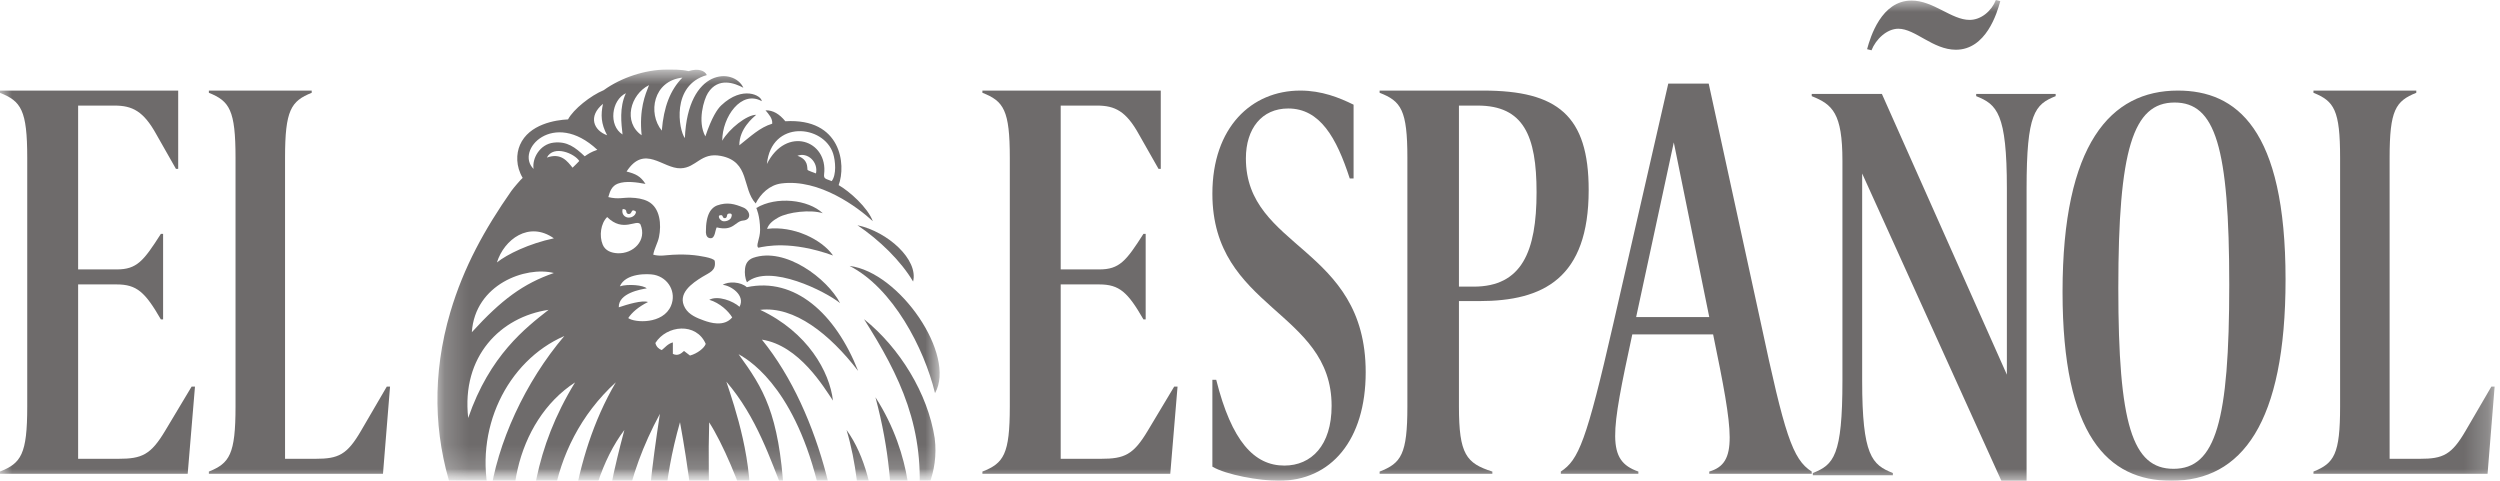
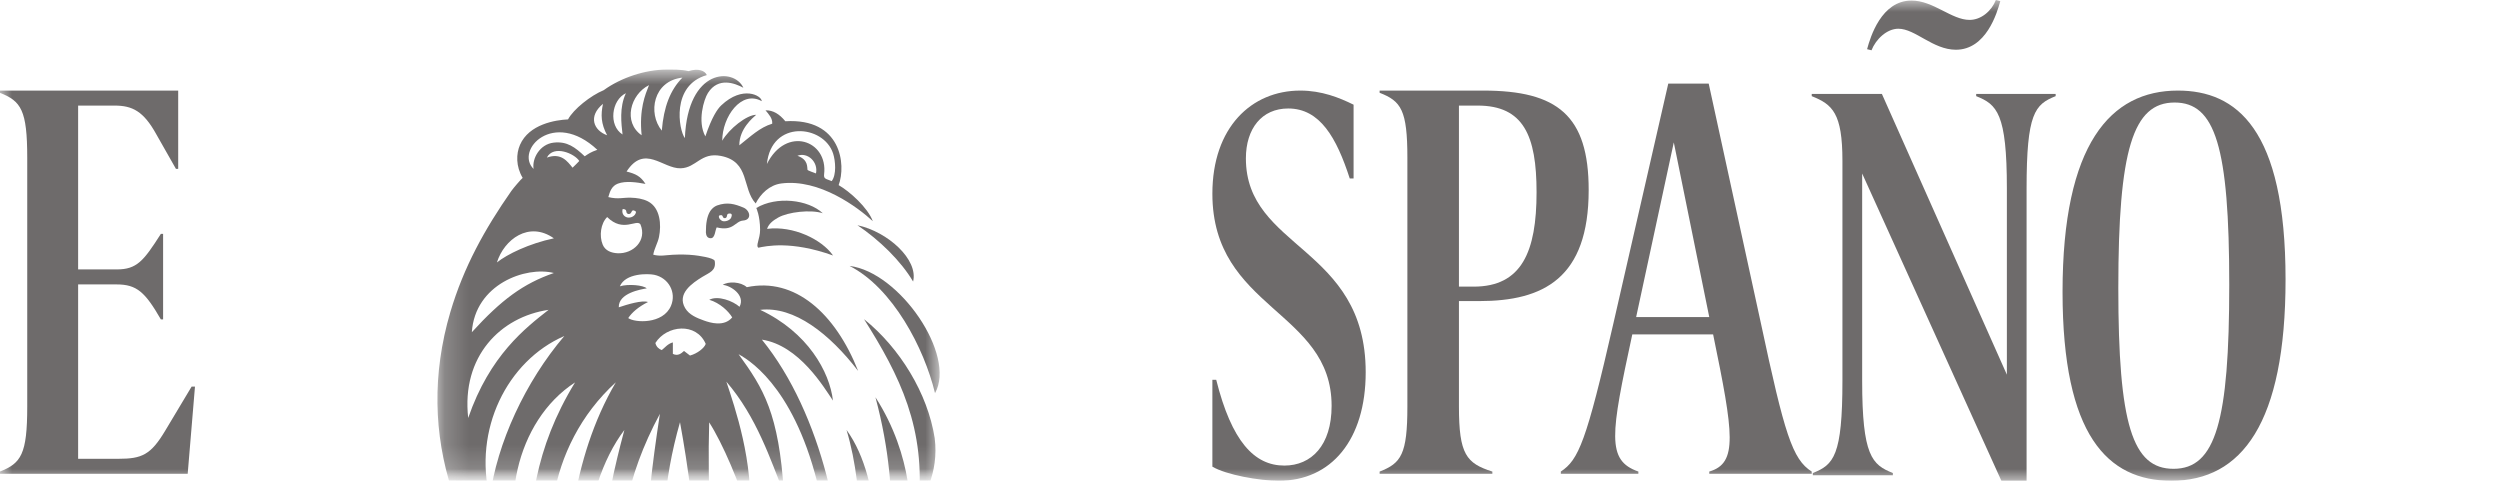
<svg xmlns="http://www.w3.org/2000/svg" width="104" height="20" viewBox="0 0 104 20" fill="none">
  <g clip-path="url(#clip0_2_1759)">
    <mask id="mask0_2_1759" style="mask-type:luminance" maskUnits="userSpaceOnUse" x="-1" y="0" width="105" height="20">
      <path d="M103.777 0H-0.007V20H103.777V0Z" fill="white" />
    </mask>
    <g mask="url(#mask0_2_1759)">
      <path fill-rule="evenodd" clip-rule="evenodd" d="M-0.007 19.71V19.618C0.877 19.271 1.133 18.902 1.133 16.915V6.564C1.133 4.577 0.877 4.207 -0.007 3.86V3.768H7.413V7.026H7.32L6.506 5.593C5.971 4.623 5.506 4.392 4.762 4.392H3.25V11.208H4.855C5.692 11.208 5.971 10.861 6.692 9.729H6.785V13.287H6.692C6.04 12.155 5.692 11.832 4.855 11.832H3.25V19.086H4.924C5.901 19.086 6.273 18.925 6.878 17.908L7.971 16.083H8.111L7.808 19.71H-0.007Z" fill="#6E6B6B" />
-       <path fill-rule="evenodd" clip-rule="evenodd" d="M8.689 19.71V19.618C9.549 19.271 9.798 18.902 9.798 16.914V6.564C9.798 4.577 9.549 4.207 8.689 3.86V3.768H12.967V3.86C12.107 4.207 11.858 4.577 11.858 6.564V19.086H13.125C14.076 19.086 14.438 18.925 15.026 17.908L16.09 16.083H16.226L15.932 19.71H8.689Z" fill="#6E6B6B" />
      <mask id="mask1_2_1759" style="mask-type:alpha" maskUnits="userSpaceOnUse" x="18" y="2" width="22" height="18">
        <path d="M18.197 2.895H39.091V19.82H18.197V2.895Z" fill="white" />
      </mask>
      <g mask="url(#mask1_2_1759)">
        <path fill-rule="evenodd" clip-rule="evenodd" d="M31.439 8.467C30.858 7.834 31.209 6.723 29.987 6.486C29.147 6.324 28.974 6.983 28.313 7.001C27.572 7.022 26.812 5.986 26.065 7.136C26.448 7.232 26.651 7.333 26.852 7.651C26.497 7.584 26.03 7.514 25.701 7.64C25.447 7.738 25.372 7.964 25.306 8.199C25.716 8.3 25.919 8.213 26.244 8.224C26.488 8.232 26.736 8.265 26.957 8.378C27.469 8.643 27.519 9.351 27.414 9.859C27.361 10.115 27.22 10.333 27.175 10.595C27.462 10.674 27.697 10.611 27.989 10.598C28.287 10.584 28.589 10.583 28.886 10.617C29.002 10.63 29.711 10.719 29.733 10.858C29.799 11.269 29.513 11.335 29.22 11.517C28.794 11.78 28.151 12.216 28.501 12.816C28.667 13.099 28.992 13.229 29.285 13.334C29.531 13.422 30.118 13.612 30.46 13.204C30.309 12.95 29.95 12.602 29.505 12.471C29.862 12.28 30.49 12.519 30.764 12.763C31.023 12.277 30.385 11.872 30.066 11.851C30.289 11.697 30.817 11.716 31.067 11.947C33.061 11.524 34.749 13.027 35.699 15.431C34.513 13.891 33.042 12.724 31.624 12.89C33.602 13.818 34.513 15.468 34.651 16.664C34.28 16.122 33.249 14.366 31.695 14.129C34.202 17.216 35.266 22.25 35.006 25.859C34.955 26.562 34.224 27.386 33.586 27.625C34.906 25.648 34.294 21.415 34.173 20.827C33.258 16.396 31.338 15.066 30.724 14.735C31.765 16.166 32.4 17.192 32.611 20.506C32.051 19.132 31.49 17.358 30.216 15.877C30.575 16.958 31.36 19.229 31.187 21.51C30.776 20.108 30.055 18.428 29.502 17.57C29.425 20.063 29.568 24.115 29.975 27.248C30.104 28.241 30.295 29.467 30.16 29.649C29.988 29.88 29.771 30.129 29.477 30.277C27.516 29.737 24.78 28.361 22.821 26.519C19.06 22.983 17.202 18.172 18.735 12.981C19.287 11.114 20.166 9.527 21.271 7.946C21.36 7.819 21.666 7.464 21.743 7.4C21.456 6.917 21.47 6.399 21.631 6.028C22.006 5.164 23.113 4.99 23.63 4.967C23.852 4.547 24.57 3.975 25.115 3.751C25.834 3.229 26.852 2.896 27.706 2.896C27.975 2.896 28.352 2.885 28.642 2.959C29.049 2.83 29.327 2.939 29.403 3.123C27.913 3.543 28.234 5.411 28.491 5.746C28.61 2.819 30.538 2.808 30.924 3.651C30.581 3.467 29.884 3.186 29.45 3.868C29.282 4.132 29.001 5.047 29.343 5.674C29.612 4.874 29.844 4.535 30.002 4.385C30.898 3.535 31.688 3.98 31.689 4.209C30.841 3.732 30.045 4.861 30.045 5.854C30.331 5.357 31.067 4.774 31.457 4.776C31.323 4.897 30.752 5.357 30.756 6.045C31.222 5.679 31.606 5.301 32.124 5.146C32.145 4.925 31.98 4.751 31.845 4.59C32.156 4.58 32.424 4.742 32.67 5.044C34.995 4.904 35.206 6.848 34.888 7.701C35.342 7.961 36.097 8.632 36.309 9.201C35.692 8.632 34.095 7.426 32.501 7.632C32.013 7.696 31.642 8.058 31.43 8.475L31.439 8.467ZM28.288 17.564C26.874 22.508 27.919 26.237 28.997 29.12C29.407 26.345 28.98 21.303 28.288 17.564ZM27.452 17.216C24.591 22.508 26.006 27.005 27.706 28.792C26.628 24.11 26.76 21.762 27.452 17.216ZM23.596 25.431C23.503 23.033 23.724 19.127 25.62 15.903C22.668 18.594 22.336 22.767 23.596 25.431ZM25.909 27.771C24.53 24.098 25.137 21.027 25.974 17.887C24.129 20.327 23.632 25.145 25.909 27.771ZM23.922 15.908C21.433 17.528 20.707 21.235 21.94 23.875C22.006 21.104 22.226 18.683 23.922 15.908ZM20.377 20.703C20.675 18.429 21.852 15.886 23.476 13.978C21.081 15.02 19.685 17.897 20.377 20.703ZM26.903 11.996C26.666 12.036 25.723 12.191 25.741 12.784C26.103 12.662 26.715 12.478 26.957 12.564C26.56 12.761 26.285 13.002 26.134 13.232C26.399 13.429 27.585 13.499 27.914 12.72C28.149 12.161 27.809 11.557 27.219 11.432C26.961 11.378 26.023 11.354 25.786 11.911C26.127 11.804 26.762 11.86 26.903 11.996ZM19.477 17.387C20.377 14.776 21.862 13.643 22.821 12.889C20.827 13.182 19.188 14.82 19.477 17.387ZM23.041 11.357C21.874 11.062 19.76 11.823 19.628 13.821C20.861 12.467 21.764 11.801 23.041 11.357ZM25.258 9.029C24.989 9.296 24.921 9.812 25.073 10.178C25.178 10.431 25.432 10.522 25.688 10.535C26.341 10.568 26.928 10.006 26.641 9.331C26.472 9.101 25.927 9.692 25.258 9.029ZM31.903 6.823C32.702 5.217 34.455 5.834 34.283 7.249C34.258 7.455 34.371 7.437 34.599 7.534C34.803 7.27 34.757 6.694 34.656 6.383C34.265 5.187 32.089 4.964 31.903 6.823ZM29.358 14.306C28.966 13.398 27.732 13.524 27.264 14.268C27.302 14.431 27.409 14.517 27.529 14.564C27.662 14.461 27.78 14.298 27.991 14.244V14.722C28.199 14.822 28.335 14.709 28.455 14.6C28.554 14.675 28.633 14.736 28.704 14.791C29.011 14.707 29.3 14.479 29.358 14.306ZM24.849 6.232C23.027 4.526 21.409 6.254 22.197 7.027C22.127 6.589 22.458 6.002 23.027 5.934C23.59 5.867 23.927 6.128 24.324 6.502C24.485 6.395 24.57 6.329 24.849 6.232ZM28.389 3.228C27.174 3.359 26.938 4.709 27.531 5.434C27.613 4.439 27.881 3.748 28.389 3.228ZM20.672 10.917C21.103 10.574 22.006 10.135 23.041 9.914C22.006 9.182 20.971 9.959 20.672 10.917ZM26.999 3.541C26.22 3.931 25.908 5.085 26.692 5.627C26.584 4.536 26.839 3.947 26.999 3.541ZM26.038 3.877C25.433 4.165 25.305 5.221 25.898 5.595C25.849 5.144 25.756 4.472 26.038 3.877ZM25.084 4.32C24.453 4.842 24.696 5.426 25.256 5.627C24.999 5.141 24.988 4.777 25.084 4.32ZM24.098 6.697C23.909 6.391 23.034 6.011 22.749 6.556C23.348 6.34 23.606 6.718 23.819 6.976C23.932 6.862 24.017 6.789 24.098 6.697ZM33.173 6.48C33.634 6.643 33.57 6.958 33.592 7.064C33.597 7.094 33.894 7.194 33.945 7.215C34.046 6.733 33.592 6.319 33.173 6.48ZM25.905 8.694C25.849 8.86 25.946 9.017 26.102 9.047C26.245 9.075 26.428 8.989 26.457 8.828C26.468 8.799 26.407 8.762 26.344 8.75C26.247 8.755 26.286 8.925 26.129 8.901C25.99 8.852 26.138 8.706 25.905 8.694Z" fill="#6E6B6B" />
        <path fill-rule="evenodd" clip-rule="evenodd" d="M38.883 18.226C39.074 19.684 38.376 20.773 38.2 21.053C38.538 17.837 37.429 15.626 35.943 13.277C37.429 14.467 38.596 16.369 38.883 18.226Z" fill="#6E6B6B" />
        <path fill-rule="evenodd" clip-rule="evenodd" d="M35.216 17.887C36.809 20.083 36.448 23.971 36.401 24.297C36.308 24.909 35.702 25.528 35.48 25.638C35.858 24.121 36.016 20.534 35.216 17.887Z" fill="#6E6B6B" />
        <path fill-rule="evenodd" clip-rule="evenodd" d="M31.462 8.652C32.298 8.152 33.619 8.3 34.228 8.871C33.731 8.709 32.781 8.817 32.37 9.052C32.178 9.162 31.984 9.296 31.91 9.521C32.989 9.381 34.183 9.952 34.655 10.629C32.893 9.997 31.849 10.244 31.549 10.304C31.424 10.229 31.622 9.936 31.62 9.556C31.617 8.977 31.462 8.652 31.462 8.652Z" fill="#6E6B6B" />
        <path fill-rule="evenodd" clip-rule="evenodd" d="M36.419 16.527C38 18.981 37.954 21.503 37.782 22.098C37.616 22.669 37.289 23.407 36.794 23.875C36.814 23.81 37.613 20.98 36.419 16.527Z" fill="#6E6B6B" />
        <path fill-rule="evenodd" clip-rule="evenodd" d="M35.341 11.062C37.426 11.32 39.788 14.775 38.897 16.354C38.445 14.481 37.139 11.98 35.341 11.062Z" fill="#6E6B6B" />
      </g>
-       <path fill-rule="evenodd" clip-rule="evenodd" d="M31.074 11.742C30.99 11.576 30.974 11.361 30.993 11.179C31.016 10.963 31.116 10.806 31.334 10.725C32.664 10.264 34.414 11.584 34.95 12.613C34.366 12.133 32.016 10.941 31.074 11.742Z" fill="#6E6B6B" />
      <path fill-rule="evenodd" clip-rule="evenodd" d="M29.567 9.91C29.413 9.911 29.374 9.788 29.365 9.67C29.358 8.871 29.608 8.638 29.826 8.548C30.262 8.394 30.565 8.486 30.926 8.635C31.204 8.751 31.291 9.145 30.914 9.175C30.574 9.202 30.519 9.635 29.816 9.459C29.747 9.57 29.753 9.91 29.567 9.91ZM29.914 8.969C29.87 9.068 29.997 9.185 30.076 9.201C30.197 9.226 30.383 9.155 30.42 9.044C30.446 8.97 30.48 8.858 30.312 8.886C30.201 8.906 30.287 9.047 30.161 9.077C30.008 9.078 30.127 8.889 29.914 8.969Z" fill="#6E6B6B" />
      <path fill-rule="evenodd" clip-rule="evenodd" d="M35.669 9.369C36.937 9.641 38.211 10.803 37.985 11.712C37.484 10.864 36.588 9.986 35.669 9.369Z" fill="#6E6B6B" />
-       <path fill-rule="evenodd" clip-rule="evenodd" d="M40.868 19.71V19.618C41.752 19.271 42.008 18.902 42.008 16.914V6.564C42.008 4.577 41.752 4.207 40.868 3.86V3.768H48.288V7.026H48.195L47.381 5.593C46.846 4.623 46.38 4.392 45.636 4.392H44.125V11.208H45.729C46.567 11.208 46.846 10.861 47.567 9.729H47.66V13.287H47.567C46.916 12.155 46.567 11.832 45.729 11.832H44.125V19.086H45.799C46.776 19.086 47.148 18.925 47.753 17.908L48.846 16.083H48.986L48.683 19.71H40.868Z" fill="#6E6B6B" />
      <path fill-rule="evenodd" clip-rule="evenodd" d="M50.435 15.801H50.595C51.235 18.352 52.172 19.368 53.429 19.368C54.549 19.368 55.395 18.533 55.395 16.885C55.395 12.911 50.435 12.866 50.435 8.057C50.435 5.303 52.058 3.768 54.092 3.768C54.984 3.768 55.715 4.062 56.309 4.355V7.425H56.15C55.601 5.732 54.915 4.513 53.589 4.513C52.492 4.513 51.829 5.348 51.829 6.59C51.829 10.36 56.813 10.247 56.813 15.485C56.813 18.307 55.372 20 53.201 20C52.378 20 51.007 19.752 50.435 19.413V15.801Z" fill="#6E6B6B" />
      <path fill-rule="evenodd" clip-rule="evenodd" d="M61.304 11.924C63.307 11.924 63.921 10.468 63.921 7.996C63.921 5.64 63.378 4.392 61.469 4.392H60.692V11.924H61.304ZM57.392 19.71V19.618C58.287 19.271 58.547 18.902 58.547 16.914V6.564C58.547 4.577 58.287 4.207 57.392 3.86V3.768H61.705C64.793 3.768 66.089 4.808 66.089 7.904C66.089 11.577 64.204 12.525 61.54 12.525H60.692V16.914C60.692 18.902 60.998 19.271 62.082 19.618V19.71H57.392Z" fill="#6E6B6B" />
      <path fill-rule="evenodd" clip-rule="evenodd" d="M69.63 5.924L68.064 13.189H71.105L69.63 5.924ZM71.105 19.71V19.617C72.303 19.268 72.119 18.057 71.266 13.912H67.903C67.004 18.08 66.82 19.151 68.156 19.617V19.71H64.931V19.617C65.668 19.128 65.991 18.383 67.119 13.446L69.4 3.478H71.082L73.248 13.422C74.238 18.057 74.561 19.105 75.367 19.617V19.71H71.105Z" fill="#6E6B6B" />
      <path fill-rule="evenodd" clip-rule="evenodd" d="M83.212 0.046C83.075 0.552 82.619 2.069 81.365 2.069C80.407 2.069 79.678 1.195 78.971 1.195C78.492 1.195 78.036 1.632 77.854 2.092L77.671 2.046C77.808 1.54 78.264 0.023 79.518 0.023C80.43 0.023 81.183 0.828 81.935 0.828C82.414 0.828 82.847 0.46 83.029 0L83.212 0.046ZM83.257 20L77.466 7.218V15.839C77.466 18.966 77.877 19.334 78.743 19.678V19.77H75.414V19.678C76.281 19.334 76.645 18.966 76.645 15.839V6.69C76.645 4.713 76.235 4.345 75.368 4V3.908H78.287L83.486 15.586V7.839C83.486 4.713 83.075 4.345 82.209 4V3.908H85.515V4C84.648 4.345 84.306 4.713 84.306 7.839V20H83.257Z" fill="#6E6B6B" />
      <path fill-rule="evenodd" clip-rule="evenodd" d="M92.737 11.85C92.737 6.093 92.152 4.265 90.463 4.265C88.73 4.265 88.122 6.229 88.122 11.986C88.122 17.652 88.707 19.503 90.418 19.503C92.174 19.503 92.737 17.517 92.737 11.85ZM85.802 12.143C85.802 5.98 87.806 3.768 90.598 3.768C93.03 3.768 95.079 5.348 95.079 11.624C95.079 17.607 93.255 20 90.328 20C87.671 20 85.802 18.104 85.802 12.143Z" fill="#6E6B6B" />
-       <path fill-rule="evenodd" clip-rule="evenodd" d="M96.24 19.71V19.618C97.1 19.271 97.348 18.902 97.348 16.914V6.564C97.348 4.577 97.1 4.207 96.24 3.86V3.768H100.518V3.86C99.657 4.207 99.408 4.577 99.408 6.564V19.086H100.676C101.627 19.086 101.989 18.925 102.577 17.908L103.641 16.083H103.777L103.483 19.71H96.24Z" fill="#6E6B6B" />
    </g>
  </g>
  <defs>
    <clipPath id="clip0_2_1759">
      <rect width="103.818" height="20" fill="white" transform="translate(-0.007)" />
    </clipPath>
  </defs>
</svg>